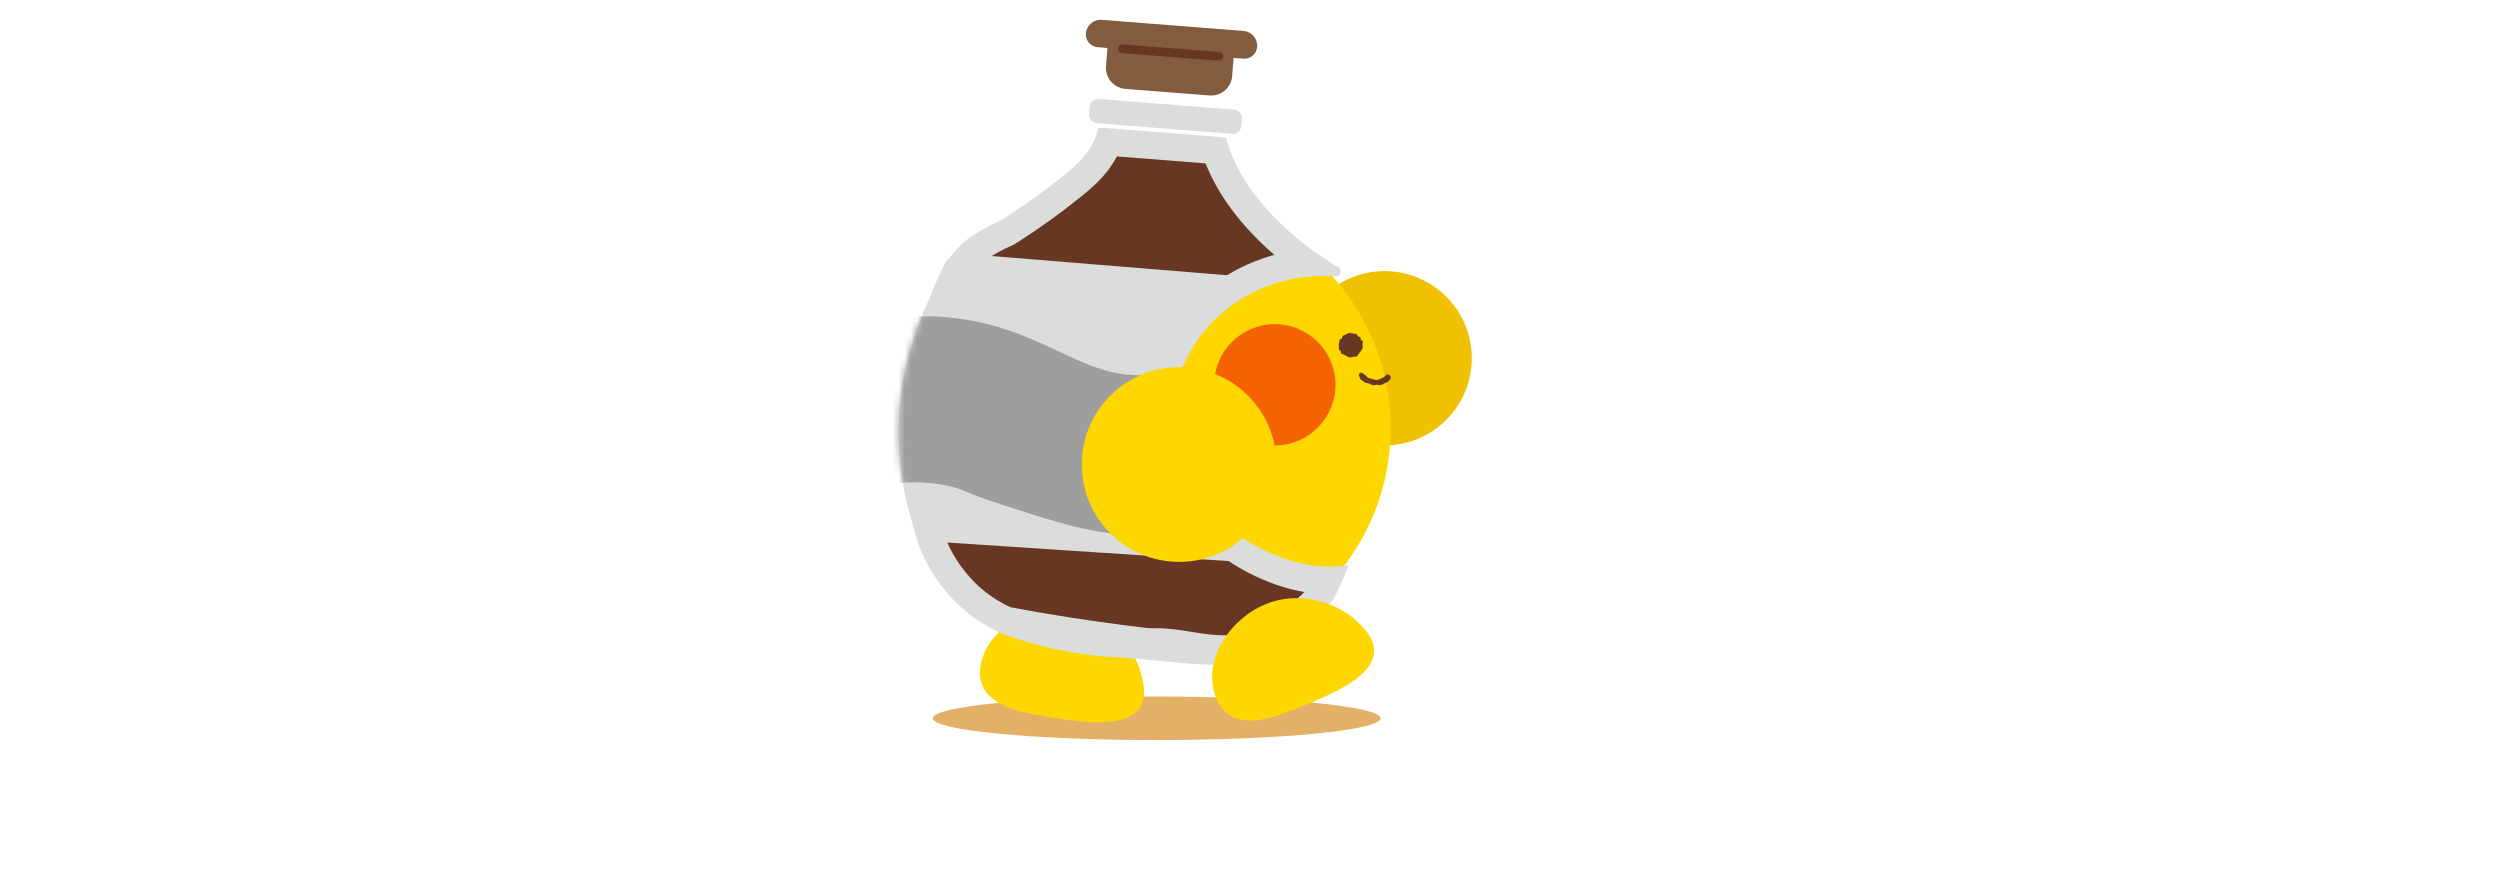
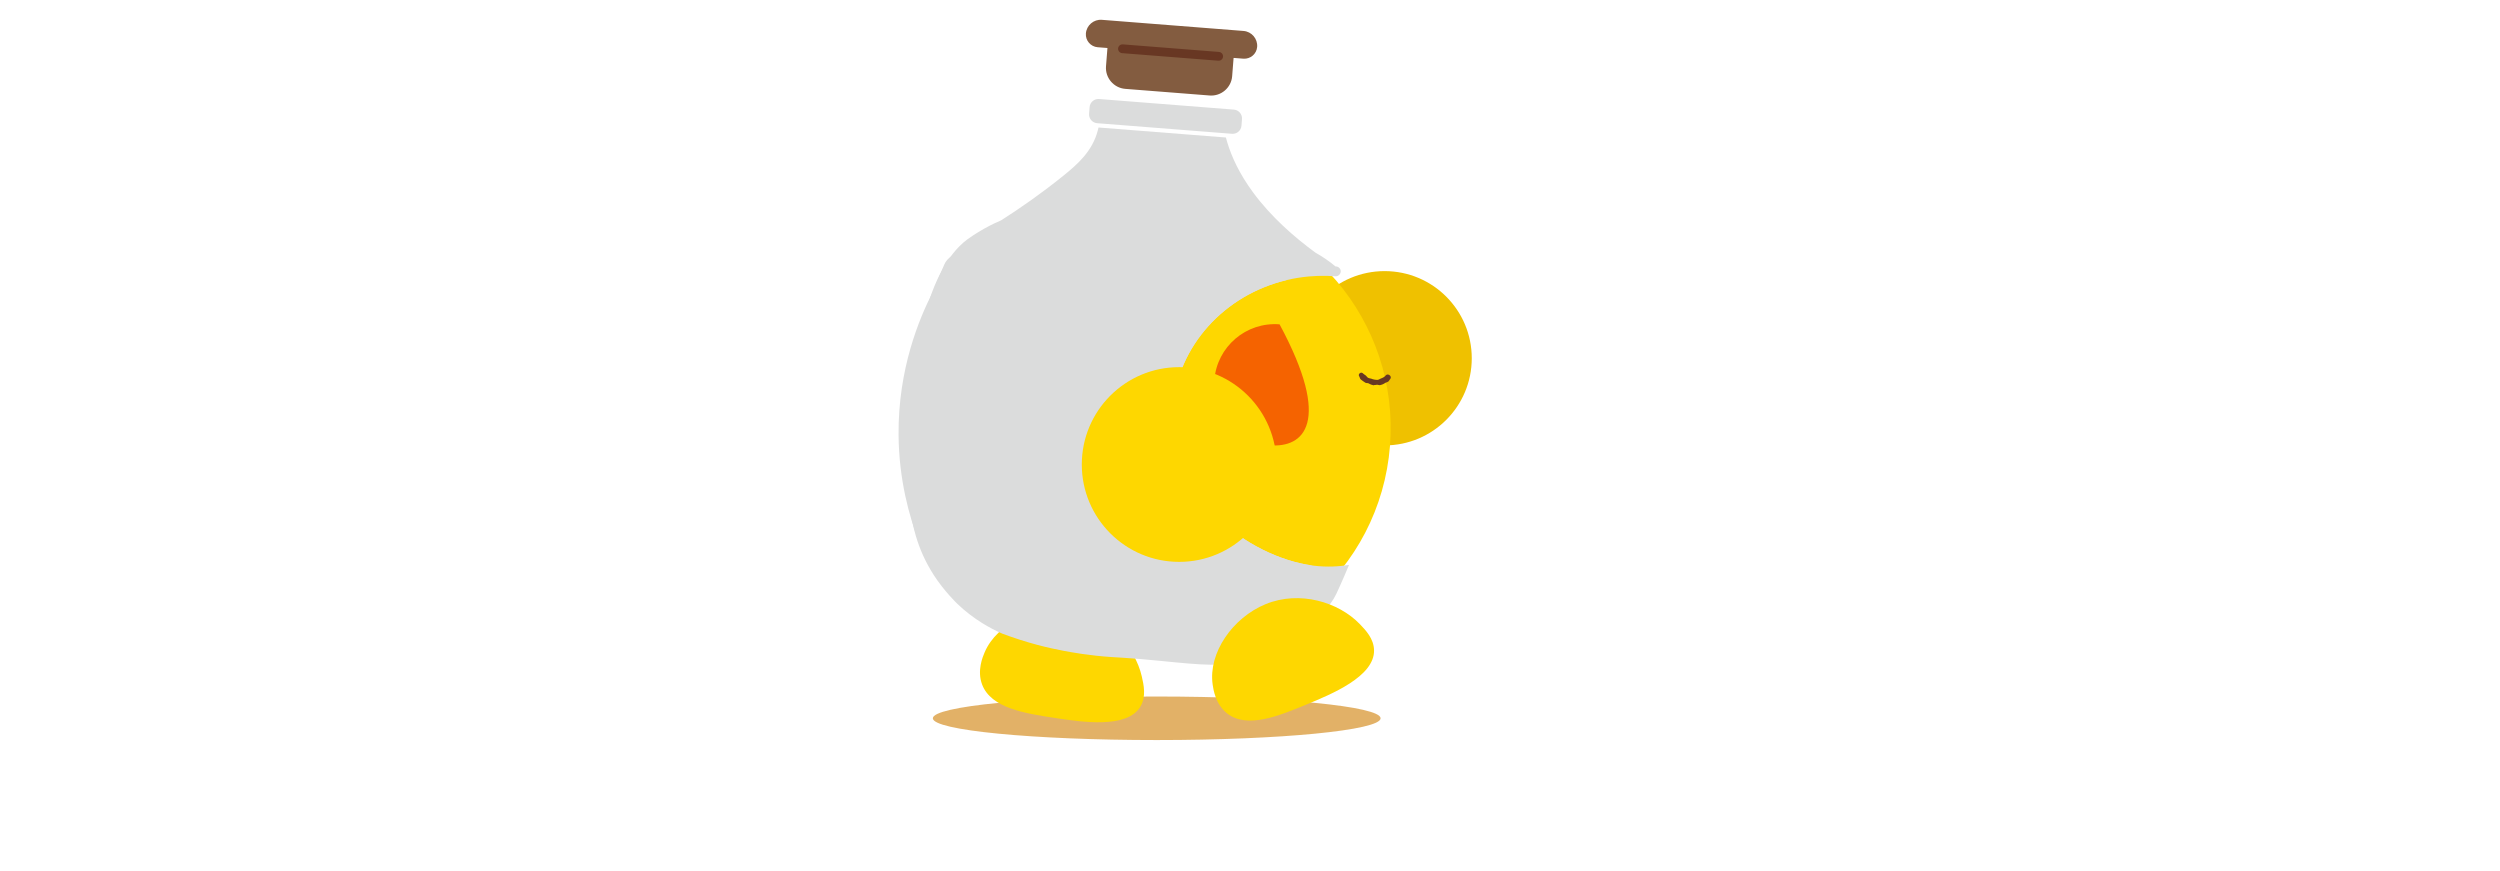
<svg xmlns="http://www.w3.org/2000/svg" width="402" height="140" viewBox="0 0 402 140" fill="none">
  <ellipse cx="36" cy="3.5" rx="36" ry="3.5" transform="matrix(-1 0 0 1 222 112)" fill="#CF7E03" fill-opacity="0.6" />
  <path d="M222.646 71.622C214.906 71.622 208.632 65.347 208.632 57.608C208.632 49.868 214.906 43.594 222.646 43.594C230.386 43.594 236.66 49.868 236.66 57.608C236.66 65.347 230.386 71.622 222.646 71.622Z" fill="#EFC100" />
  <path d="M176.733 15.922L198.409 17.625C199.19 17.686 199.773 18.369 199.712 19.15L199.629 20.21C199.567 20.991 198.884 21.575 198.103 21.513L176.428 19.811C175.647 19.749 175.063 19.066 175.125 18.285L175.208 17.225C175.269 16.444 175.952 15.86 176.733 15.922Z" fill="#DBDCDC" />
  <path d="M158.332 104.891C160.341 100.168 166.639 97.357 172.296 98.229C178.162 99.134 182.527 104.034 183.605 108.786C183.91 110.134 184.33 111.97 183.393 113.589C181.278 117.246 173.847 116.088 169.641 115.448C164.847 114.717 159.363 113.882 157.924 110.073C157.078 107.835 158.021 105.617 158.332 104.888V104.891Z" fill="#FED700" />
  <path d="M184.264 105.229C164.168 103.65 149.157 86.079 150.736 65.983C152.314 45.887 169.885 30.876 189.981 32.455C210.077 34.033 225.089 51.604 223.51 71.7C221.931 91.796 204.36 106.808 184.264 105.229Z" fill="#FED700" />
-   <path d="M195.267 61.114C195.689 55.743 200.385 51.731 205.756 52.153C211.127 52.575 215.139 57.271 214.717 62.642C214.295 68.013 209.599 72.025 204.228 71.603C198.857 71.181 194.845 66.485 195.267 61.114Z" fill="#F56300" />
-   <path d="M217.368 53.607C217.497 53.617 217.626 53.619 217.744 53.652C217.862 53.685 218.027 53.659 218.137 53.715C218.248 53.771 218.253 54.004 218.35 54.082C218.447 54.161 218.656 54.127 218.737 54.222C218.818 54.316 218.755 54.515 218.817 54.623C218.879 54.731 219.106 54.772 219.146 54.893C219.187 55.014 219.086 55.171 219.1 55.299C219.113 55.427 219.137 55.544 219.126 55.672C219.116 55.801 219.112 55.928 219.079 56.049C219.046 56.17 218.93 56.255 218.874 56.369C218.818 56.482 218.747 56.571 218.668 56.671C218.589 56.771 218.523 56.863 218.426 56.943C218.328 57.024 218.325 57.248 218.214 57.31C218.103 57.372 217.928 57.308 217.807 57.349C217.686 57.389 217.568 57.4 217.44 57.417C217.312 57.433 217.192 57.498 217.063 57.487C216.934 57.477 216.82 57.389 216.702 57.356C216.584 57.323 216.484 57.245 216.371 57.185C216.257 57.127 216.149 57.083 216.052 57.004C215.955 56.926 215.756 56.94 215.676 56.842C215.595 56.745 215.621 56.564 215.559 56.453C215.497 56.342 215.323 56.272 215.285 56.151C215.247 56.031 215.315 55.877 215.302 55.749C215.288 55.621 215.248 55.497 215.258 55.369C215.268 55.24 215.331 55.121 215.367 55C215.403 54.879 215.38 54.724 215.435 54.614C215.491 54.503 215.707 54.49 215.786 54.391C215.864 54.291 215.828 54.084 215.923 54.001C216.017 53.917 216.169 53.902 216.28 53.84C216.391 53.778 216.499 53.713 216.62 53.672C216.741 53.632 216.857 53.547 216.985 53.53C217.113 53.514 217.242 53.592 217.371 53.602L217.368 53.607Z" fill="#683723" />
+   <path d="M195.267 61.114C195.689 55.743 200.385 51.731 205.756 52.153C214.295 68.013 209.599 72.025 204.228 71.603C198.857 71.181 194.845 66.485 195.267 61.114Z" fill="#F56300" />
  <path d="M220.957 61.921C221.118 61.934 221.273 61.875 221.421 61.866C221.581 61.855 221.758 61.964 221.902 61.934C222.061 61.902 222.219 61.841 222.358 61.793C222.513 61.74 222.64 61.623 222.769 61.557C222.922 61.48 223.095 61.45 223.207 61.373C223.378 61.26 223.432 61.058 223.502 60.996C223.686 60.83 223.69 60.589 223.525 60.405C223.36 60.221 223.065 60.142 222.881 60.31C222.808 60.375 222.701 60.538 222.497 60.657C222.365 60.735 222.205 60.811 222.024 60.874C221.869 60.926 221.711 61.064 221.527 61.085C221.363 61.105 221.175 61.057 220.991 61.037C220.813 61.023 220.654 60.94 220.502 60.892C220.329 60.841 220.141 60.835 220.003 60.759C219.839 60.669 219.75 60.489 219.634 60.394C219.457 60.248 219.277 60.166 219.218 60.093C219.062 59.901 218.841 59.863 218.647 60.019C218.452 60.175 218.446 60.398 218.602 60.59C218.661 60.662 218.664 60.884 218.813 61.019C218.912 61.109 219.052 61.197 219.189 61.296C219.303 61.379 219.434 61.474 219.575 61.553C219.702 61.622 219.894 61.578 220.043 61.634C220.18 61.686 220.304 61.802 220.457 61.838C220.599 61.87 220.749 61.943 220.907 61.959C220.919 61.959 220.937 61.922 220.948 61.923L220.957 61.921Z" fill="#683723" />
  <path d="M151.041 44.286C151.307 43.753 152.031 42.299 153.196 40.823C153.844 39.999 154.634 39.168 155.557 38.486C155.873 38.252 156.905 37.523 158.313 36.737C159.373 36.146 160.303 35.715 160.992 35.422C164.047 33.478 167.469 31.098 170.983 28.26C173.267 26.418 175.659 24.323 176.529 20.965C176.58 20.771 176.616 20.609 176.639 20.502L197.126 22.111C197.196 22.379 197.272 22.653 197.359 22.937C198.049 25.207 199.277 27.92 201.473 30.909C204.369 34.855 208.091 38.108 211.512 40.616C212.73 41.31 213.815 42.052 214.74 42.841C215.166 42.824 215.53 43.133 215.585 43.523C215.645 43.958 215.311 44.389 214.836 44.431C213.615 44.37 213.36 44.356 213.36 44.356C212.369 44.337 211.385 44.372 210.42 44.458C209.215 44.57 208.033 44.766 206.88 45.04C196.975 47.394 189.341 55.536 188.537 65.771C187.44 79.736 200.819 89.567 211.009 90.927L211.012 90.928C211.07 90.938 211.126 90.945 211.181 90.953C213.396 91.23 215.354 91.092 216.918 90.841C216.459 91.96 215.965 93.105 215.44 94.272C215.176 94.858 214.991 95.268 214.864 95.526C213.884 97.541 212.347 98.879 210.535 100.422C209.47 101.331 208.227 102.382 206.365 103.5C204.77 104.459 202.414 105.567 200.392 106.175C196.726 107.277 193.334 106.94 186.549 106.266C186.131 106.224 185.008 106.109 183.428 105.976C181.124 105.786 179.566 105.705 178.783 105.656C175.206 105.431 172.195 104.87 171.048 104.656C168.539 104.188 165.137 103.378 161.153 101.884C160.162 101.453 159.057 100.891 157.897 100.167C156.658 99.392 155.305 98.396 153.962 97.118C153.962 97.118 151.815 95.069 150.138 92.451C148.811 90.375 147.884 88.296 147.248 86.113C145.697 80.796 145.876 74.882 146.201 67C146.201 67 146.782 52.85 151.04 44.289L151.041 44.286Z" fill="#DBDCDC" />
-   <path d="M195.35 102.102C196.931 102.226 198.218 102.156 199.4 101.883C201.195 101.468 202.738 100.543 204.099 99.725C205.688 98.771 206.746 97.87 207.678 97.071C208.521 96.351 209.204 95.762 209.743 95.195C198.158 93.28 182.849 81.95 184.148 65.423C185.068 53.707 193.499 44.083 204.915 40.988C202.151 38.587 199.811 36.085 197.921 33.514C196.194 31.163 194.832 28.737 193.861 26.274L179.6 25.154C177.942 28.303 175.415 30.344 173.751 31.686C170.501 34.312 167.005 36.819 163.355 39.137C163.156 39.263 162.944 39.376 162.728 39.468C161.956 39.799 161.193 40.175 160.456 40.586C159.162 41.306 158.265 41.961 158.165 42.032C157.384 42.607 156.196 43.807 154.982 46.246C151.833 52.578 150.751 63.501 150.601 67.177C150.149 78.182 150.088 84.2 153.846 90.073C155.179 92.154 156.934 93.862 157 93.924C157.981 94.861 159.07 95.701 160.23 96.428C160.954 96.88 161.706 97.29 162.476 97.648C168.83 98.834 175.248 99.836 181.564 100.63C183.268 100.843 184.223 100.959 184.726 100.999C184.99 101.019 185.105 101.02 185.482 101.017C185.653 101.016 185.848 101.013 186.089 101.015C186.596 101.016 187.116 101.039 187.675 101.083C189.004 101.188 190.331 101.398 191.614 101.605C192.848 101.802 194.126 102.005 195.347 102.101L195.35 102.102Z" fill="#683723" />
  <path d="M177.178 3.187L182.314 3.591L194.824 4.573L199.96 4.977C201.266 5.079 202.254 6.232 202.151 7.541C202.062 8.672 201.064 9.524 199.934 9.436L198.361 9.312L198.13 12.258C197.985 14.106 196.352 15.501 194.504 15.355L180.943 14.29C179.095 14.145 177.7 12.512 177.845 10.664L178.077 7.718L176.504 7.595C175.374 7.506 174.521 6.508 174.61 5.378C174.713 4.072 175.866 3.084 177.175 3.187L177.178 3.187Z" fill="#835C40" />
  <path d="M149.952 47.038C147.825 51.199 144.404 59.298 144.489 69.918C144.546 77.215 146.238 83.096 147.693 86.931L210.06 91.044C210.391 91.07 210.712 91.028 211.012 90.928C200.821 89.567 187.442 79.736 188.539 65.771C189.343 55.536 196.978 47.394 206.883 45.041C189.51 43.623 172.141 42.205 154.768 40.787C153.501 40.685 152.309 41.407 151.819 42.583C151.199 44.069 150.575 45.552 149.955 47.038L149.952 47.038Z" fill="#DBDCDC" />
  <mask id="mask0_91_11025" style="mask-type:luminance" maskUnits="userSpaceOnUse" x="144" y="40" width="68" height="52">
-     <path d="M149.952 47.038C147.825 51.199 144.404 59.298 144.489 69.918C144.547 77.215 146.238 83.096 147.693 86.931L210.06 91.044C210.391 91.07 210.712 91.028 211.012 90.928C200.821 89.567 187.442 79.736 188.539 65.771C189.343 55.536 196.978 47.394 206.883 45.041C189.692 43.637 172.501 42.233 155.31 40.833C153.72 40.702 152.226 41.613 151.609 43.085C151.058 44.403 150.506 45.721 149.955 47.038L149.952 47.038Z" fill="white" />
-   </mask>
+     </mask>
  <g mask="url(#mask0_91_11025)">
    <path d="M228.824 61.366C227.025 60.223 221.772 57.174 213.852 56.392C208.73 55.887 204.649 56.819 198.728 58.086C190.469 59.85 190.216 60.967 186.31 61.562C174.614 63.345 168.714 54.956 154.8 52.802C149.406 51.966 141.394 51.861 130.863 55.765" stroke="#9E9E9F" stroke-width="2.937" stroke-miterlimit="10" />
    <path d="M228.627 63.861C226.828 62.718 221.576 59.669 213.656 58.887C208.873 58.414 205.167 59.228 199.173 60.443C198.936 60.492 198.697 60.541 198.454 60.589C190.263 62.276 189.649 63.342 185.931 63.863C177.494 65.047 172.035 61.027 164.071 57.915C160.915 56.683 158.164 55.765 154.623 55.195C149.241 54.322 141.221 54.216 130.566 58.308" stroke="#9E9E9F" stroke-width="2.937" stroke-miterlimit="10" />
-     <path d="M228.432 66.356C226.633 65.213 221.38 62.163 213.46 61.382C208.808 60.922 205.352 61.712 198.905 62.952C198.666 62.998 198.426 63.047 198.184 63.093C190.058 64.706 189.083 65.716 185.559 66.164C177.312 67.216 171.866 63.409 163.815 60.346C160.299 59.009 157.891 58.163 154.456 57.592C149.086 56.678 141.056 56.575 130.278 60.852" stroke="#9E9E9F" stroke-width="2.937" stroke-miterlimit="10" />
    <path d="M228.235 68.851C226.437 67.708 221.184 64.658 213.264 63.877C208.747 63.431 205.537 64.201 198.637 65.462C198.395 65.505 198.153 65.554 197.91 65.6C189.849 67.135 188.513 68.091 185.184 68.468C177.127 69.382 171.693 65.8 163.553 62.78C159.674 61.34 157.61 60.574 154.282 59.992C148.923 59.052 140.888 58.937 129.984 63.398" stroke="#9E9E9F" stroke-width="2.937" stroke-miterlimit="10" />
    <path d="M228.04 71.343C226.241 70.2 220.988 67.15 213.068 66.369C208.683 65.936 205.724 66.691 198.37 67.969C198.125 68.012 197.879 68.057 197.637 68.1C189.641 69.561 187.944 70.456 184.806 70.766C176.937 71.542 171.513 68.193 163.289 65.207C159.046 63.669 157.33 62.971 154.106 62.382C148.756 61.405 140.715 61.289 129.687 65.938" stroke="#9E9E9F" stroke-width="2.937" stroke-miterlimit="10" />
    <path d="M227.844 73.838C226.045 72.695 220.793 69.645 212.872 68.864C208.618 68.444 205.911 69.183 198.105 70.479C197.857 70.522 197.612 70.564 197.367 70.607C189.436 71.99 187.378 72.828 184.433 73.071C176.753 73.702 171.34 70.595 163.03 67.641C158.421 66.004 157.053 65.374 153.935 64.782C148.597 63.767 140.548 63.651 129.396 68.484" stroke="#9E9E9F" stroke-width="2.937" stroke-miterlimit="10" />
    <path d="M227.648 76.333C225.849 75.19 220.596 72.14 212.676 71.359C208.554 70.953 206.098 71.682 197.836 72.992C197.586 73.031 197.338 73.074 197.093 73.114C189.227 74.422 186.809 75.196 184.058 75.372C176.566 75.853 171.16 72.997 162.768 70.072C157.795 68.338 156.776 67.772 153.765 67.176C148.438 66.124 140.38 66.006 129.105 71.025" stroke="#9E9E9F" stroke-width="2.937" stroke-miterlimit="10" />
    <path d="M227.452 78.828C225.653 77.685 220.4 74.635 212.48 73.854C208.489 73.461 206.288 74.18 197.569 75.502C197.318 75.541 197.067 75.581 196.82 75.62C189.018 76.852 186.24 77.561 183.679 77.675C176.373 78 170.976 75.405 162.503 72.506C157.164 70.678 156.493 70.174 153.588 69.575C148.273 68.483 140.209 68.368 128.807 73.574" stroke="#9E9E9F" stroke-width="2.937" stroke-miterlimit="10" />
    <path d="M227.256 81.32C225.457 80.177 220.205 77.127 212.284 76.346C208.425 75.966 206.474 76.682 197.301 78.009C197.048 78.045 196.794 78.084 196.547 78.121C188.81 79.278 185.669 79.921 183.304 79.974C176.185 80.136 170.796 77.81 162.245 74.934C156.538 73.015 156.22 72.569 153.418 71.969C148.115 70.833 140.042 70.723 128.516 76.114" stroke="#9E9E9F" stroke-width="2.937" stroke-miterlimit="10" />
    <path d="M227.06 83.815C225.261 82.672 220.008 79.622 212.088 78.841C208.363 78.472 206.665 79.198 197.036 80.519C196.78 80.555 196.526 80.591 196.276 80.624C188.607 81.704 185.103 82.278 182.932 82.275C176.003 82.264 170.612 80.232 161.986 77.365C155.908 75.367 155.943 74.96 153.247 74.362C147.96 73.178 139.874 73.079 128.225 78.655" stroke="#9E9E9F" stroke-width="2.937" stroke-miterlimit="10" />
    <path d="M226.864 86.31C225.065 85.167 219.813 82.117 211.892 81.336C208.299 80.98 206.853 81.694 196.768 83.029C188.655 84.101 184.6 84.636 182.557 84.579C175.816 84.382 170.435 82.631 161.724 79.799C155.283 77.704 155.666 77.363 153.074 76.762C147.799 75.537 139.704 75.441 127.928 81.204" stroke="#9E9E9F" stroke-width="2.937" stroke-miterlimit="10" />
  </g>
  <path d="M189.609 90.349C180.963 90.349 173.953 83.339 173.953 74.693C173.953 66.046 180.963 59.037 189.609 59.037C198.256 59.037 205.265 66.046 205.265 74.693C205.265 83.339 198.256 90.349 189.609 90.349Z" fill="#FED700" />
  <path d="M195.959 9.056L180.494 7.841" stroke="#683723" stroke-width="1.416" stroke-linecap="round" stroke-linejoin="round" />
  <path d="M194.993 110.067C194.271 104.985 198.212 99.325 203.508 97.148C208.998 94.893 215.267 96.834 218.647 100.344C219.608 101.34 220.912 102.697 220.947 104.565C221.027 108.792 214.065 111.638 210.132 113.263C205.65 115.116 200.524 117.234 197.322 114.717C195.443 113.239 195.105 110.851 194.993 110.07V110.067Z" fill="#FED700" />
</svg>